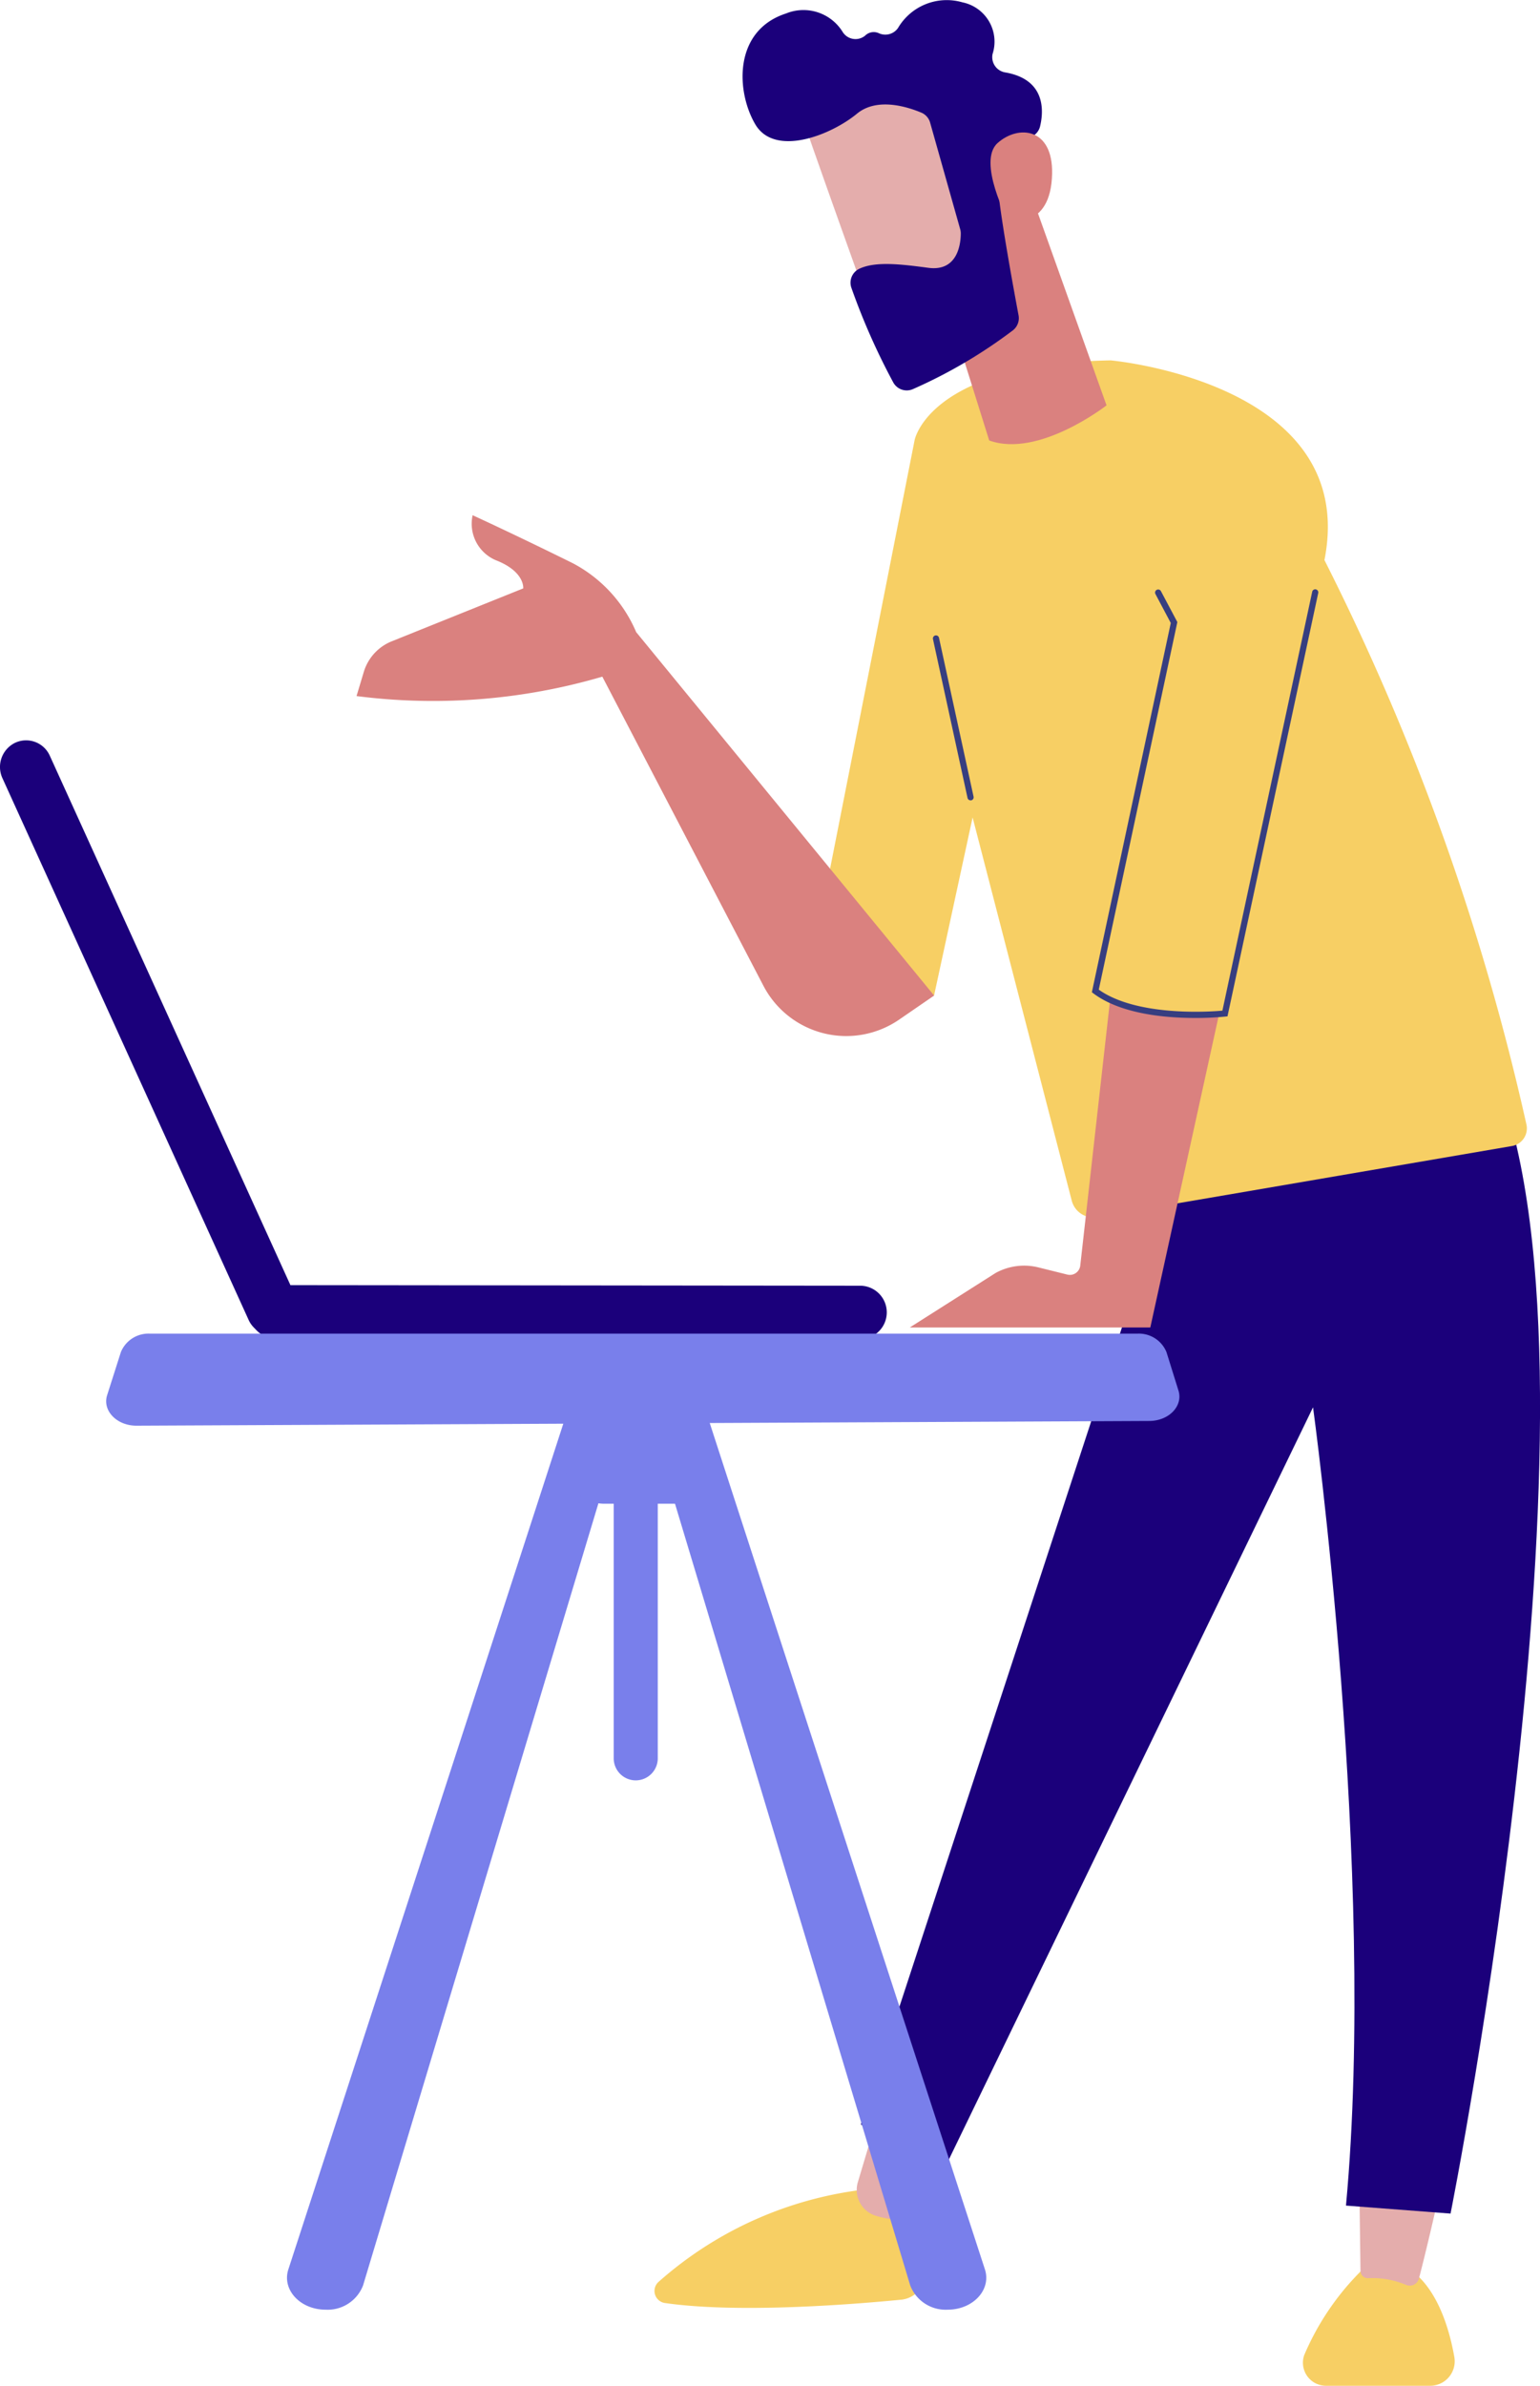
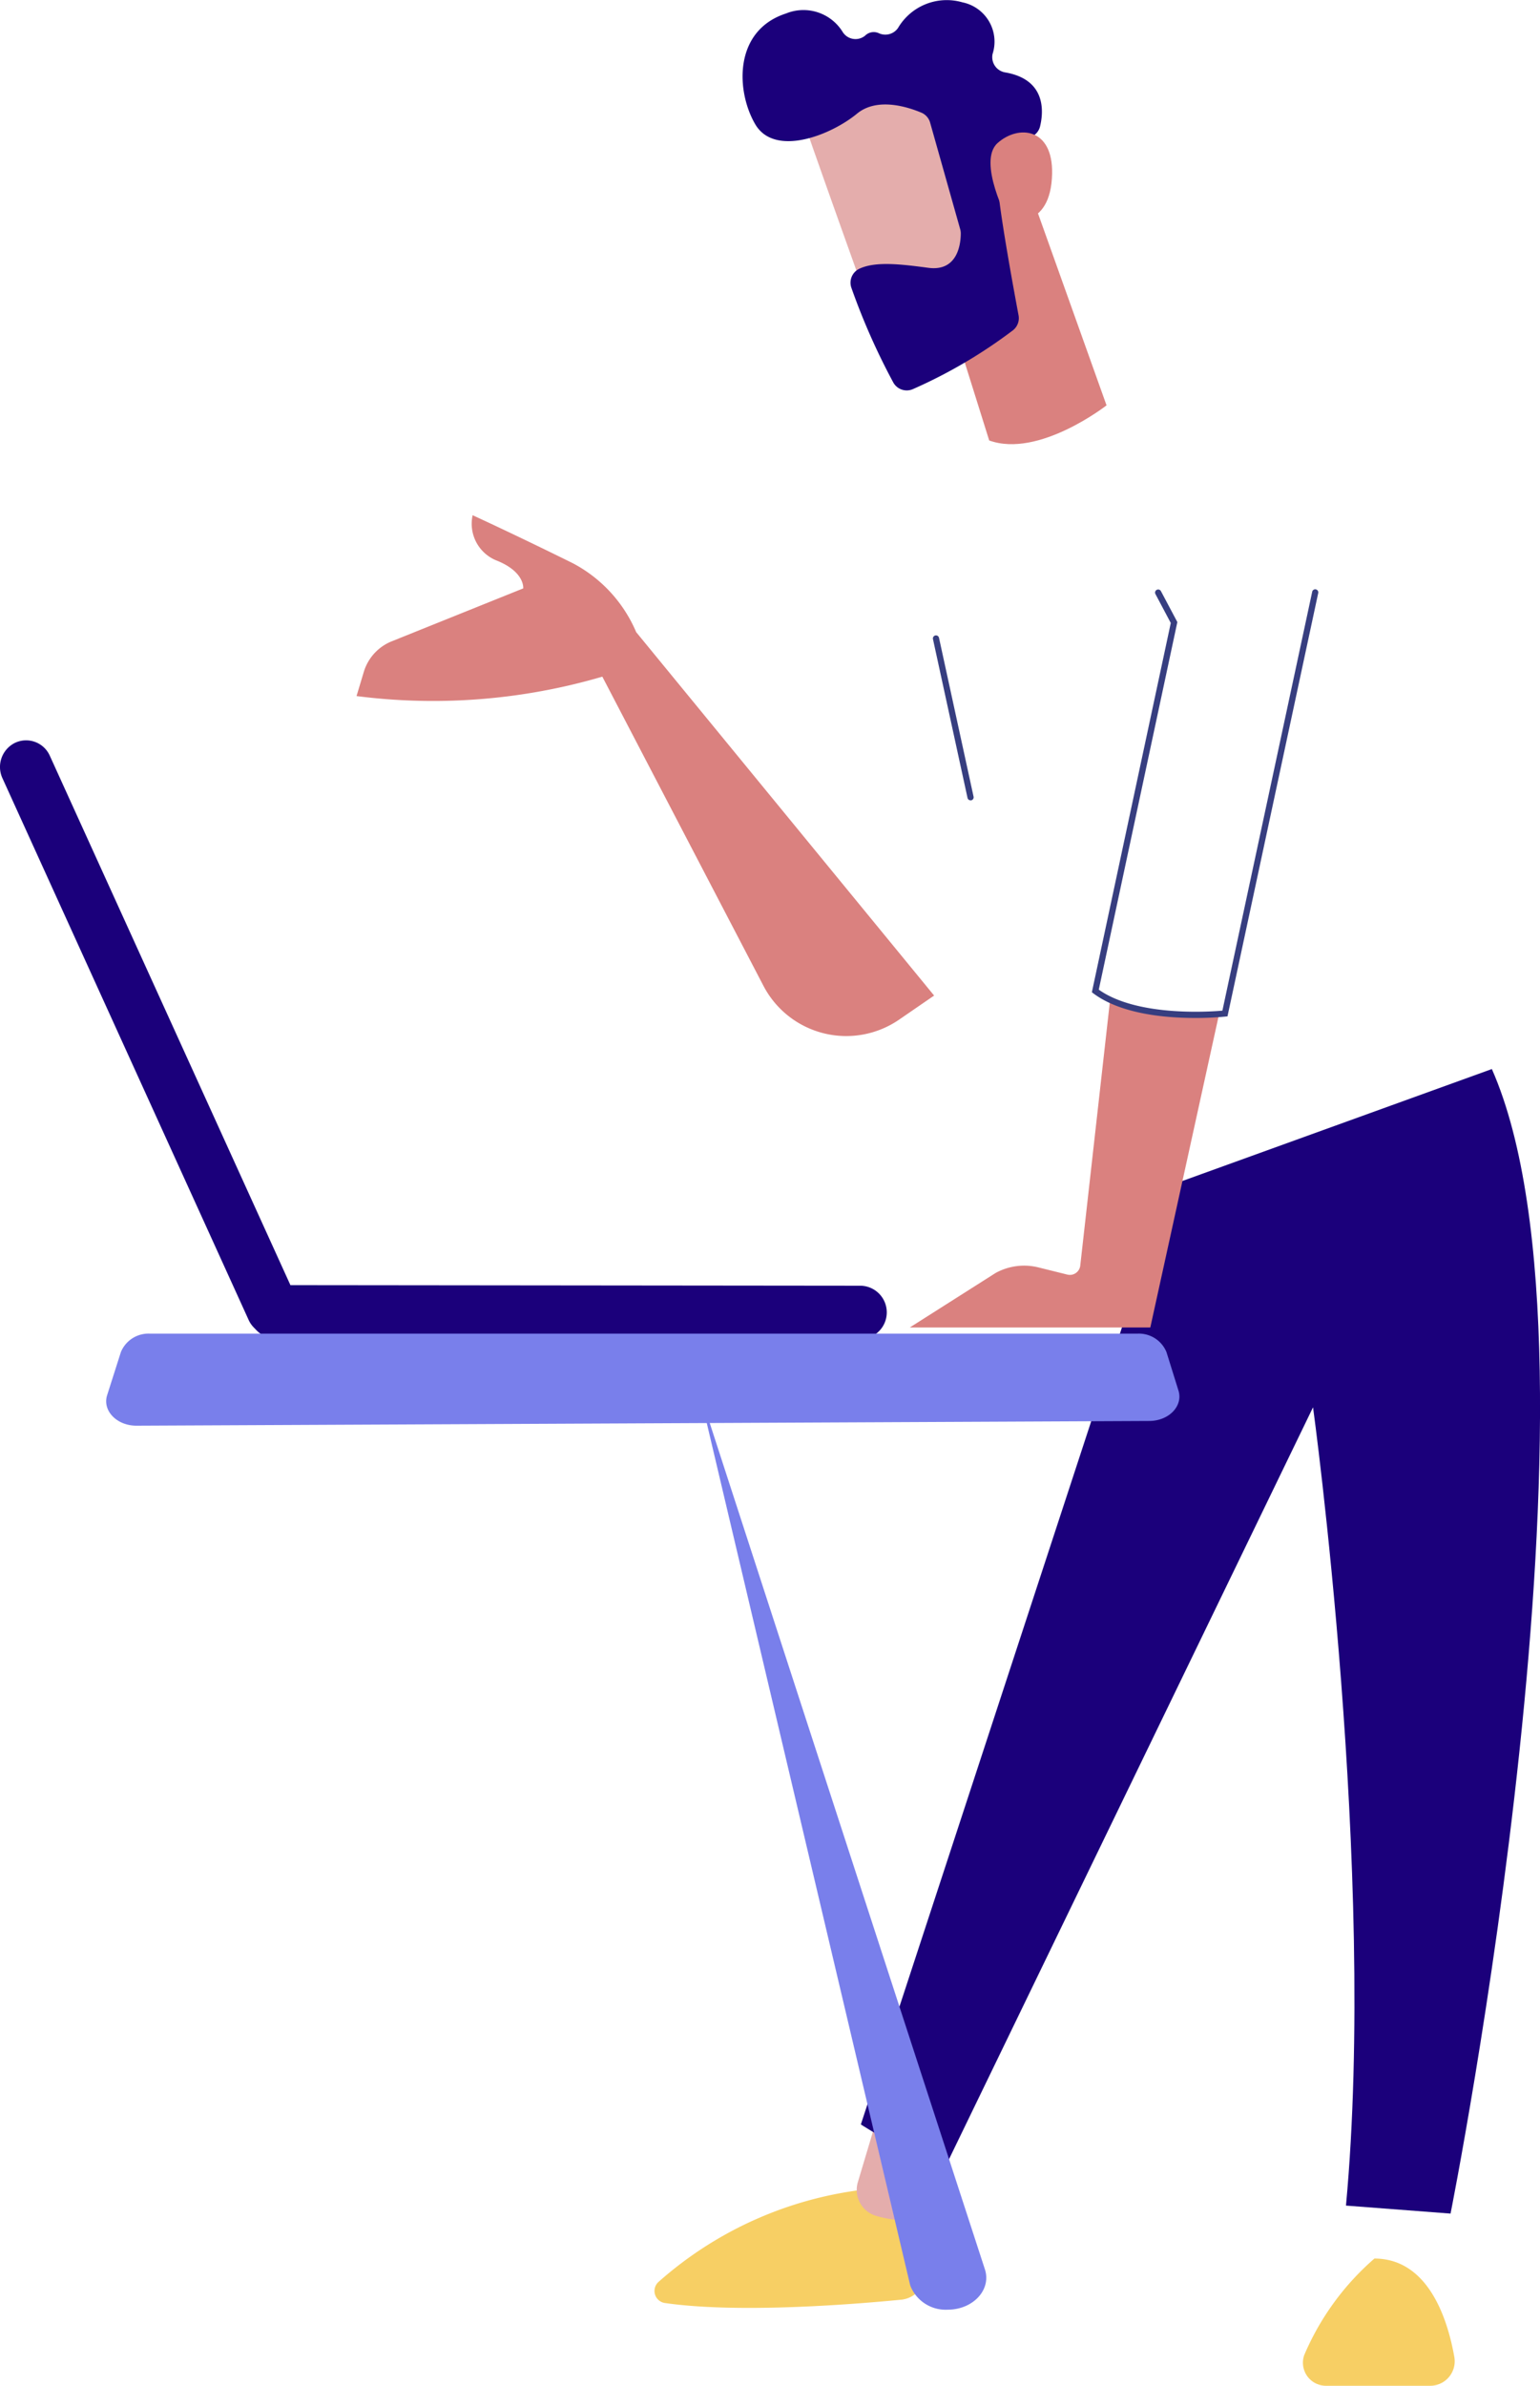
<svg xmlns="http://www.w3.org/2000/svg" xmlns:xlink="http://www.w3.org/1999/xlink" width="111.834" height="173.148" viewBox="0 0 111.834 173.148">
  <defs>
    <linearGradient id="linear-gradient" x1="0.568" y1="-61.596" x2="0.023" y2="-52.383" gradientUnits="objectBoundingBox">
      <stop offset="0" stop-color="#0e0048" />
      <stop offset="1" stop-color="#1b007b" />
    </linearGradient>
    <linearGradient id="linear-gradient-2" x1="39.554" y1="-52.547" x2="38.389" y2="-51.712" xlink:href="#linear-gradient" />
    <linearGradient id="linear-gradient-3" x1="-112.474" y1="1.164" x2="-112.737" y2="-0.58" gradientUnits="objectBoundingBox">
      <stop offset="0" stop-color="#e4adac" />
      <stop offset="1" stop-color="#da817f" />
    </linearGradient>
    <linearGradient id="linear-gradient-4" x1="-137.948" y1="1.13" x2="-138.232" y2="-0.791" xlink:href="#linear-gradient-3" />
    <linearGradient id="linear-gradient-5" x1="-15.233" y1="0.5" x2="-14.233" y2="0.5" xlink:href="#linear-gradient" />
    <linearGradient id="linear-gradient-6" x1="55.121" y1="-13.109" x2="21.456" y2="-4.721" xlink:href="#linear-gradient" />
    <linearGradient id="linear-gradient-7" x1="-32.575" y1="0.5" x2="-31.575" y2="0.5" xlink:href="#linear-gradient-3" />
    <linearGradient id="linear-gradient-8" x1="-15.992" y1="0.5" x2="-14.992" y2="0.5" xlink:href="#linear-gradient-3" />
    <linearGradient id="linear-gradient-9" x1="-64.37" y1="1.029" x2="-63.081" y2="0.222" xlink:href="#linear-gradient-3" />
    <linearGradient id="linear-gradient-10" x1="-50.435" y1="0.175" x2="-51.752" y2="1.493" xlink:href="#linear-gradient-3" />
    <linearGradient id="linear-gradient-11" x1="-32.504" y1="0.5" x2="-31.504" y2="0.5" xlink:href="#linear-gradient" />
    <linearGradient id="linear-gradient-12" x1="-164.784" y1="2.763" x2="-161.522" y2="0.44" xlink:href="#linear-gradient-3" />
  </defs>
  <g id="Groupe_384" data-name="Groupe 384" transform="translate(0)">
    <g id="Groupe_295" data-name="Groupe 295" transform="translate(0 53.728)">
      <g id="Groupe_293" data-name="Groupe 293" transform="translate(18.125 39.541)">
        <path id="Tracé_484" data-name="Tracé 484" d="M1943.048,2355.694l-.1,0-42.468-.043a1.935,1.935,0,0,1,0-3.87l42.468.043a1.936,1.936,0,0,1,.093,3.868Z" transform="translate(-1898.584 -2351.782)" fill="url(#linear-gradient)" />
      </g>
      <g id="Groupe_294" data-name="Groupe 294" transform="translate(0)">
        <path id="Tracé_485" data-name="Tracé 485" d="M1700.464,1912.791c.015.03.029.059.043.089l17.869,39.292a1.953,1.953,0,0,1-.922,2.573,1.875,1.875,0,0,1-2.521-.945l-17.868-39.293a1.953,1.953,0,0,1,.921-2.573A1.883,1.883,0,0,1,1700.464,1912.791Z" transform="translate(-1696.887 -1911.755)" fill="url(#linear-gradient-2)" />
      </g>
    </g>
    <g id="Groupe_299" data-name="Groupe 299" transform="translate(25.891 0)">
      <g id="Groupe_296" data-name="Groupe 296" transform="translate(21.636 77.591)">
        <path id="Tracé_486" data-name="Tracé 486" d="M2244.924,3082.56a43.254,43.254,0,0,1,.518,4.514,1.944,1.944,0,0,1-1.753,2.052c-3.625.351-11.876,1-17.145.24a.884.884,0,0,1-.486-1.521,27.368,27.368,0,0,1,16.054-6.822Z" transform="translate(-2225.777 -2999.815)" fill="#f7cf64" />
        <path id="Tracé_487" data-name="Tracé 487" d="M2395.515,3026.682l-1.833,4.492a1.5,1.5,0,0,1-1.537.929,8.048,8.048,0,0,1-1.5-.291,1.966,1.966,0,0,1-1.309-2.445l1.384-4.627Z" transform="translate(-2374.566 -2948.59)" fill="url(#linear-gradient-3)" />
        <path id="Tracé_488" data-name="Tracé 488" d="M2754.951,3137.938a19.23,19.23,0,0,0-5.1,7.01,1.675,1.675,0,0,0,1.59,2.225h7.553a1.781,1.781,0,0,0,1.76-2.083C2760.273,3142.37,2758.886,3137.949,2754.951,3137.938Z" transform="translate(-2702.667 -3051.616)" fill="#f7cf64" />
-         <path id="Tracé_489" data-name="Tracé 489" d="M2801.2,3087.794s-.741,3.282-1.312,5.45a.692.692,0,0,1-.906.472,6.306,6.306,0,0,0-2.749-.5.537.537,0,0,1-.59-.534l-.071-5.45Z" transform="translate(-2744.373 -3005.469)" fill="url(#linear-gradient-4)" />
        <path id="Tracé_490" data-name="Tracé 490" d="M2414.882,2185.805l-22.323,68.1s4.282,2.8,6.322,2.687l26.515-54.733s4.64,33.724,2.392,57.936l7.594.58s12.35-61.874,3-83.065Z" transform="translate(-2377.571 -2177.315)" fill="url(#linear-gradient-5)" />
-         <path id="Tracé_491" data-name="Tracé 491" d="M2745.423,2369.94l.028,0a.216.216,0,0,0,.187-.241l-.867-6.877a.216.216,0,1,0-.428.054l.866,6.876A.216.216,0,0,0,2745.423,2369.94Z" transform="translate(-2697.743 -2345.979)" fill="url(#linear-gradient-6)" />
      </g>
-       <path id="Tracé_492" data-name="Tracé 492" d="M2374.292,1604.9s18.086,1.606,15.528,14.493a175.692,175.692,0,0,1,14.672,40.978,1.3,1.3,0,0,1-1.058,1.549l-30.12,5.157a1.622,1.622,0,0,1-1.844-1.192l-7.2-27.814-2.8,12.932-8.91-2.322,7.5-38S2361.107,1605.138,2374.292,1604.9Z" transform="translate(-2319.531 -1578.746)" fill="#f7cf64" />
      <path id="Tracé_493" data-name="Tracé 493" d="M2453.525,1838.9a.281.281,0,0,0,.048,0,.225.225,0,0,0,.171-.267l-2.51-11.528a.224.224,0,1,0-.438.095l2.51,11.528A.225.225,0,0,0,2453.525,1838.9Z" transform="translate(-2408.935 -1780.815)" fill="#373e80" />
      <path id="Tracé_494" data-name="Tracé 494" d="M2438.339,2141.045a4.3,4.3,0,0,1,3.111-.405l2.1.521a.759.759,0,0,0,.938-.652l2.168-19.3c2.711,1.287,6.623,1.134,7.914,1.04L2449.575,2145h-17.467Z" transform="translate(-2391.931 -2048.658)" fill="url(#linear-gradient-7)" />
      <path id="Tracé_495" data-name="Tracé 495" d="M1985.009,1743.106l.528-1.754a3.472,3.472,0,0,1,2.029-2.22l9.548-3.84s.144-1.225-2.017-2.057a2.873,2.873,0,0,1-1.657-3.253s2.954,1.347,7.277,3.484a10.121,10.121,0,0,1,4.6,5l21.636,26.376-2.54,1.746a6.782,6.782,0,0,1-9.833-2.413l-11.721-22.477A43.682,43.682,0,0,1,1985.009,1743.106Z" transform="translate(-1985.009 -1692.589)" fill="url(#linear-gradient-8)" />
      <g id="Groupe_298" data-name="Groupe 298" transform="translate(28.031 0)">
        <path id="Tracé_496" data-name="Tracé 496" d="M2470.855,1466.118l5.563,15.569s-4.926,3.851-8.52,2.549l-2.8-8.925S2467.235,1464.4,2470.855,1466.118Z" transform="translate(-2449.984 -1452.269)" fill="url(#linear-gradient-9)" />
        <g id="Groupe_297" data-name="Groupe 297">
          <path id="Tracé_497" data-name="Tracé 497" d="M2344.445,1374.376c0,.24,5.359,15.169,5.359,15.169l8.459-3.241-2.976-14.905S2344.445,1370.36,2344.445,1374.376Z" transform="translate(-2340.177 -1366.118)" fill="url(#linear-gradient-10)" />
          <path id="Tracé_498" data-name="Tracé 498" d="M2310.572,1322.769l2.181,7.724a1.117,1.117,0,0,1,.042.3c0,.63-.155,2.8-2.363,2.5-2-.267-3.835-.482-5,.067a1.119,1.119,0,0,0-.578,1.392,48.418,48.418,0,0,0,3.047,6.877,1.118,1.118,0,0,0,1.438.46,36.115,36.115,0,0,0,7.253-4.267,1.121,1.121,0,0,0,.4-1.076c-.371-1.976-1.476-7.985-1.524-9.707-.045-1.617,1.768-2.85,2.567-3.314a1.105,1.105,0,0,0,.519-.7c.251-1.041.463-3.4-2.54-3.914a1.121,1.121,0,0,1-.91-1.335,2.912,2.912,0,0,0-2.19-3.75,4.106,4.106,0,0,0-4.681,1.869,1.123,1.123,0,0,1-1.391.371.886.886,0,0,0-.994.178,1.1,1.1,0,0,1-1.616-.246,3.347,3.347,0,0,0-4.126-1.363c-3.823,1.236-3.639,5.643-2.238,8.038s5.467.819,7.393-.768c1.464-1.207,3.693-.485,4.678-.069A1.11,1.11,0,0,1,2310.572,1322.769Z" transform="translate(-2296.946 -1313.857)" fill="url(#linear-gradient-11)" />
          <path id="Tracé_499" data-name="Tracé 499" d="M2498.621,1427.242s-2.262-4.279-.765-5.623,4.03-1.124,3.961,2.222C2501.733,1428,2498.621,1427.242,2498.621,1427.242Z" transform="translate(-2479.336 -1411.235)" fill="url(#linear-gradient-12)" />
        </g>
      </g>
      <path id="Tracé_500" data-name="Tracé 500" d="M2586.789,1821.014a21.507,21.507,0,0,0,2.21-.1l.161-.018,6.585-30.706a.224.224,0,1,0-.437-.094l-6.518,30.387c-.979.086-6.213.433-8.977-1.524l5.705-26.677-1.191-2.244a.224.224,0,0,0-.4.21l1.114,2.1-5.73,26.8.114.086C2581.425,1820.729,2584.641,1821.014,2586.789,1821.014Z" transform="translate(-2525.911 -1747.135)" fill="#373e80" />
    </g>
    <g id="Groupe_300" data-name="Groupe 300" transform="translate(7.711 96.79)">
-       <path id="Tracé_501" data-name="Tracé 501" d="M2232.182,2435.4c.172.584,16.619,51.111,20.789,63.92.48,1.477-.862,2.925-2.706,2.925a2.754,2.754,0,0,1-2.718-1.76l-18.257-60.635Z" transform="translate(-2189.158 -2431.41)" fill="#797feb" />
-       <path id="Tracé_502" data-name="Tracé 502" d="M1949.71,2435.4c-.172.584-16.619,51.111-20.788,63.92-.481,1.477.861,2.925,2.706,2.925a2.755,2.755,0,0,0,2.718-1.76l18.257-60.635Z" transform="translate(-1915.692 -2431.41)" fill="#797feb" />
-       <path id="Tracé_503" data-name="Tracé 503" d="M2153.633,2412.957h10.243v8.226a2.128,2.128,0,0,1-2.115,2.14h-1.405V2441.8a1.6,1.6,0,1,1-3.2,0v-18.477h-.713a2.824,2.824,0,0,1-2.807-2.841Z" transform="translate(-2120.3 -2410.981)" fill="#797feb" />
+       <path id="Tracé_501" data-name="Tracé 501" d="M2232.182,2435.4c.172.584,16.619,51.111,20.789,63.92.48,1.477-.862,2.925-2.706,2.925a2.754,2.754,0,0,1-2.718-1.76Z" transform="translate(-2189.158 -2431.41)" fill="#797feb" />
      <path id="Tracé_504" data-name="Tracé 504" d="M1857.566,2390.969h-71.672a2.168,2.168,0,0,0-2.127,1.33l-1,3.132c-.36,1.126.7,2.224,2.139,2.217l73.542-.342c1.426-.006,2.466-1.09,2.117-2.207l-.87-2.79A2.163,2.163,0,0,0,1857.566,2390.969Z" transform="translate(-1782.697 -2390.969)" fill="#797feb" />
    </g>
  </g>
</svg>